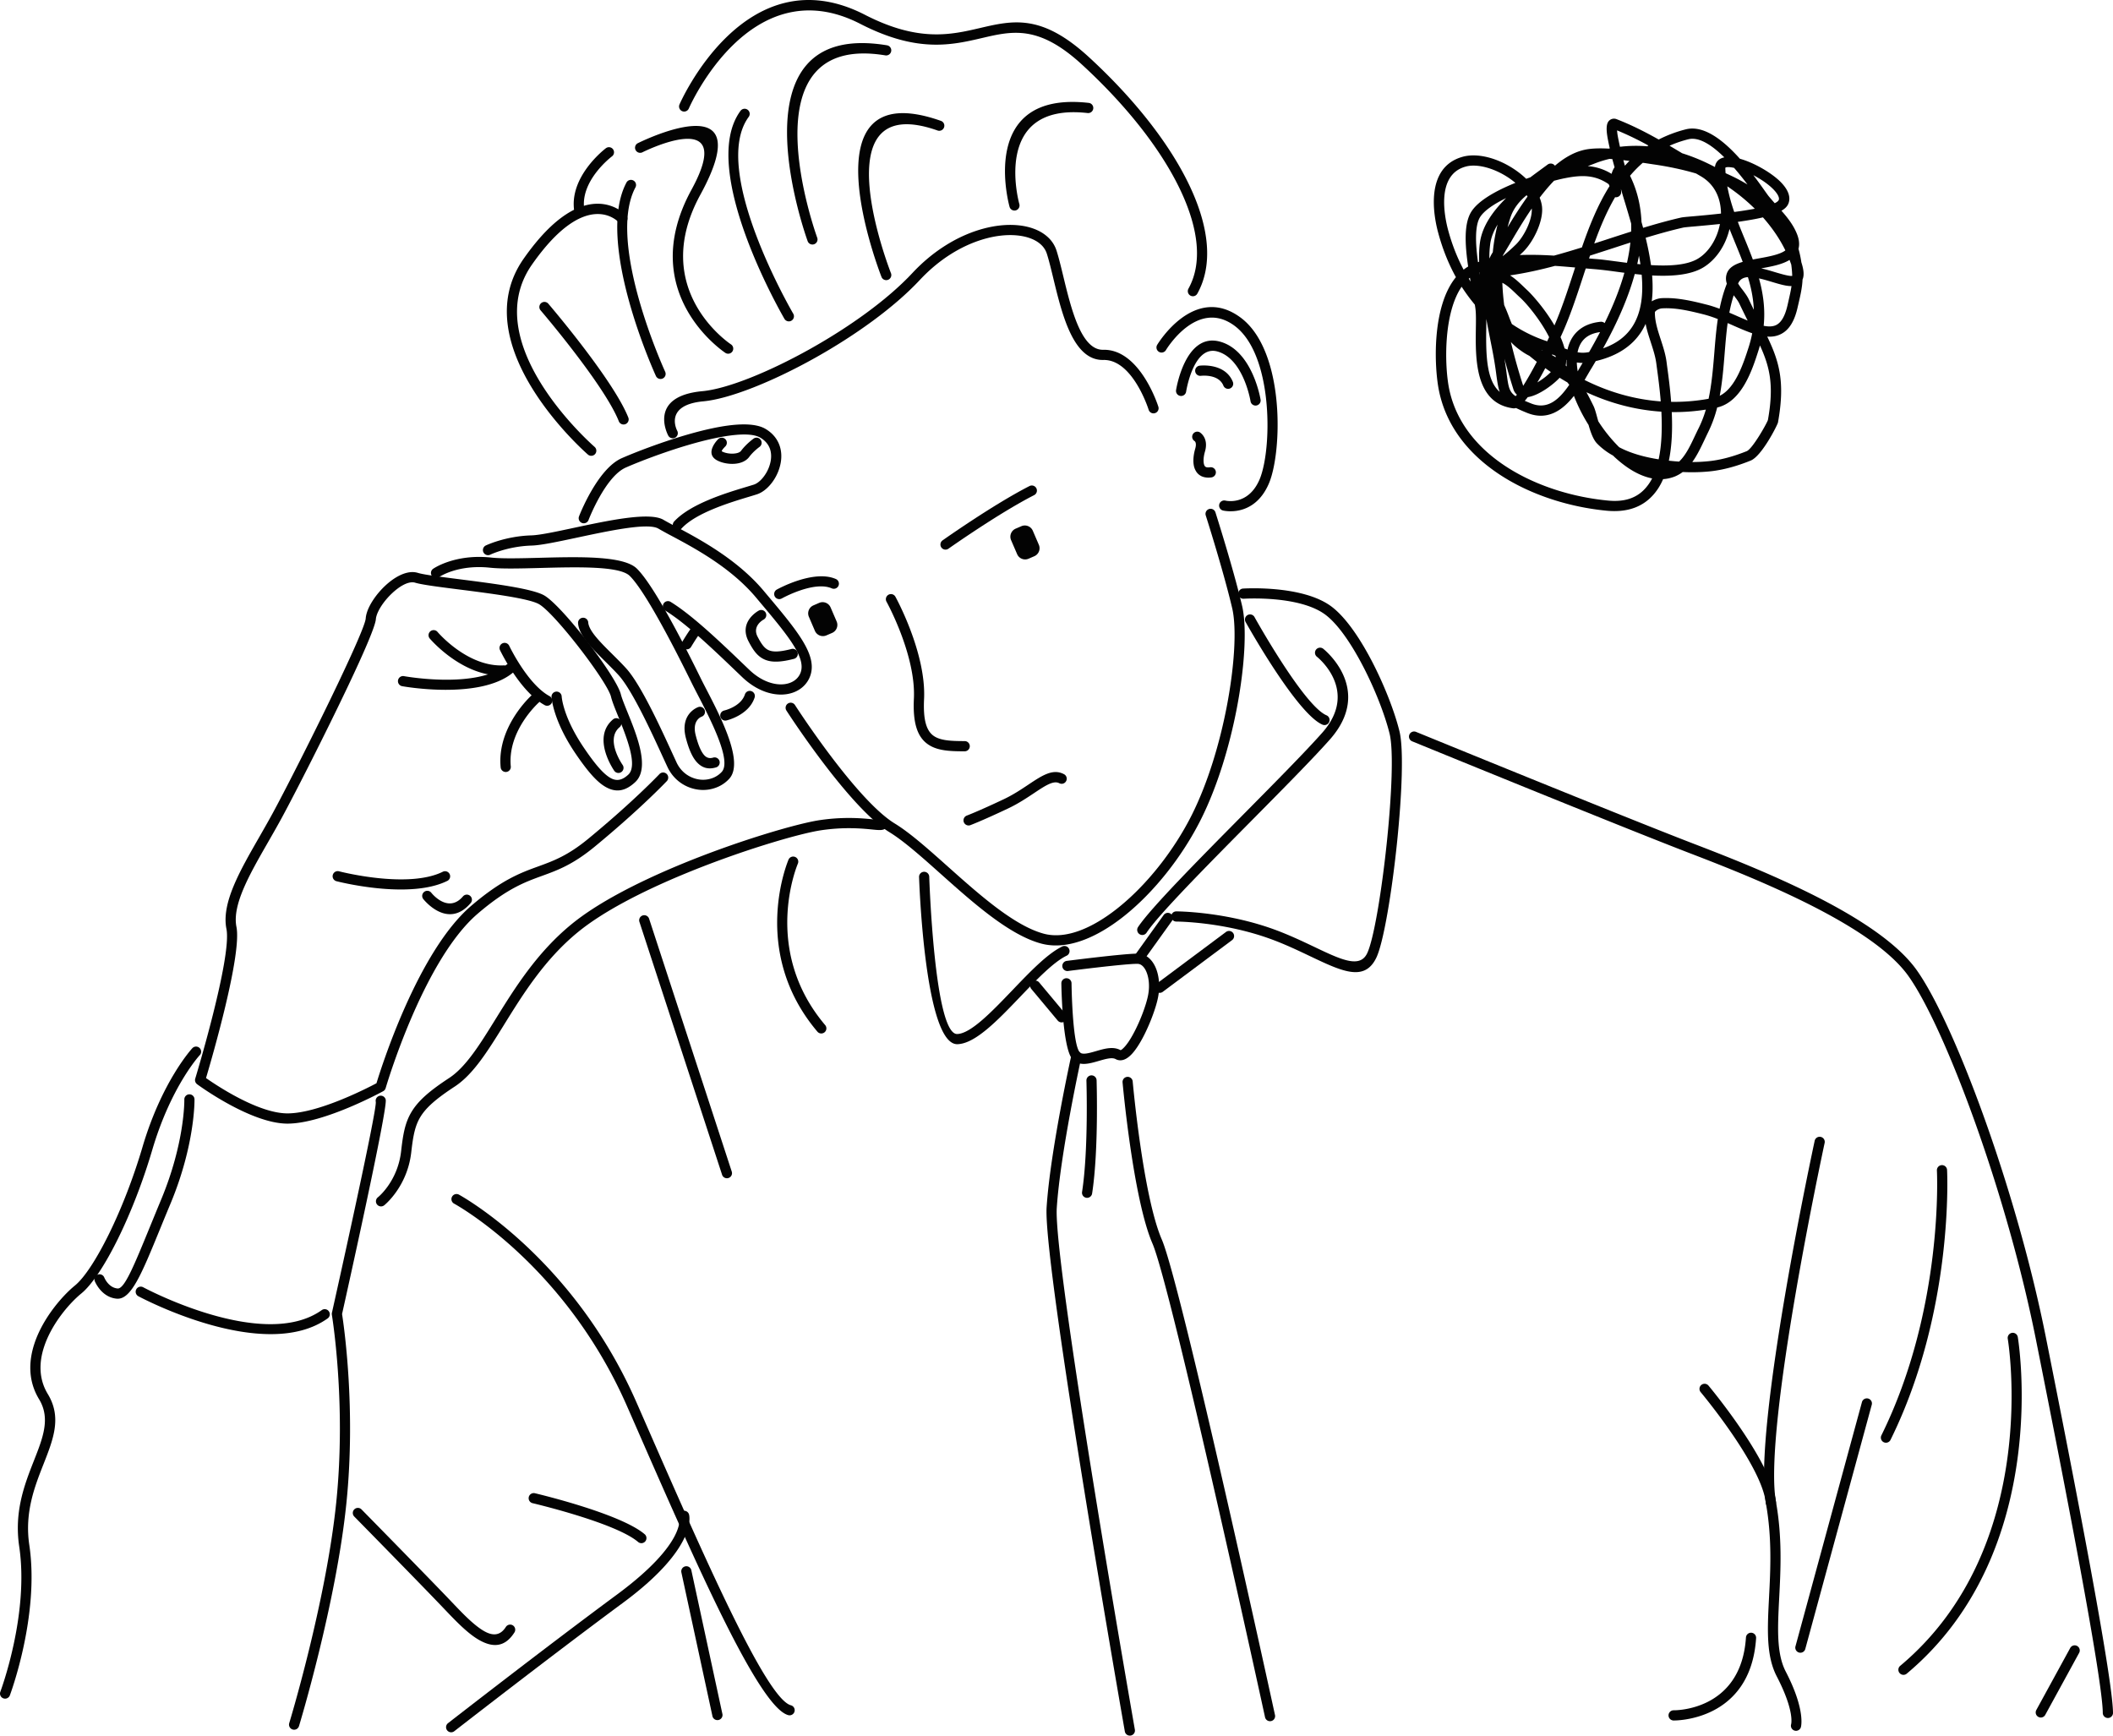
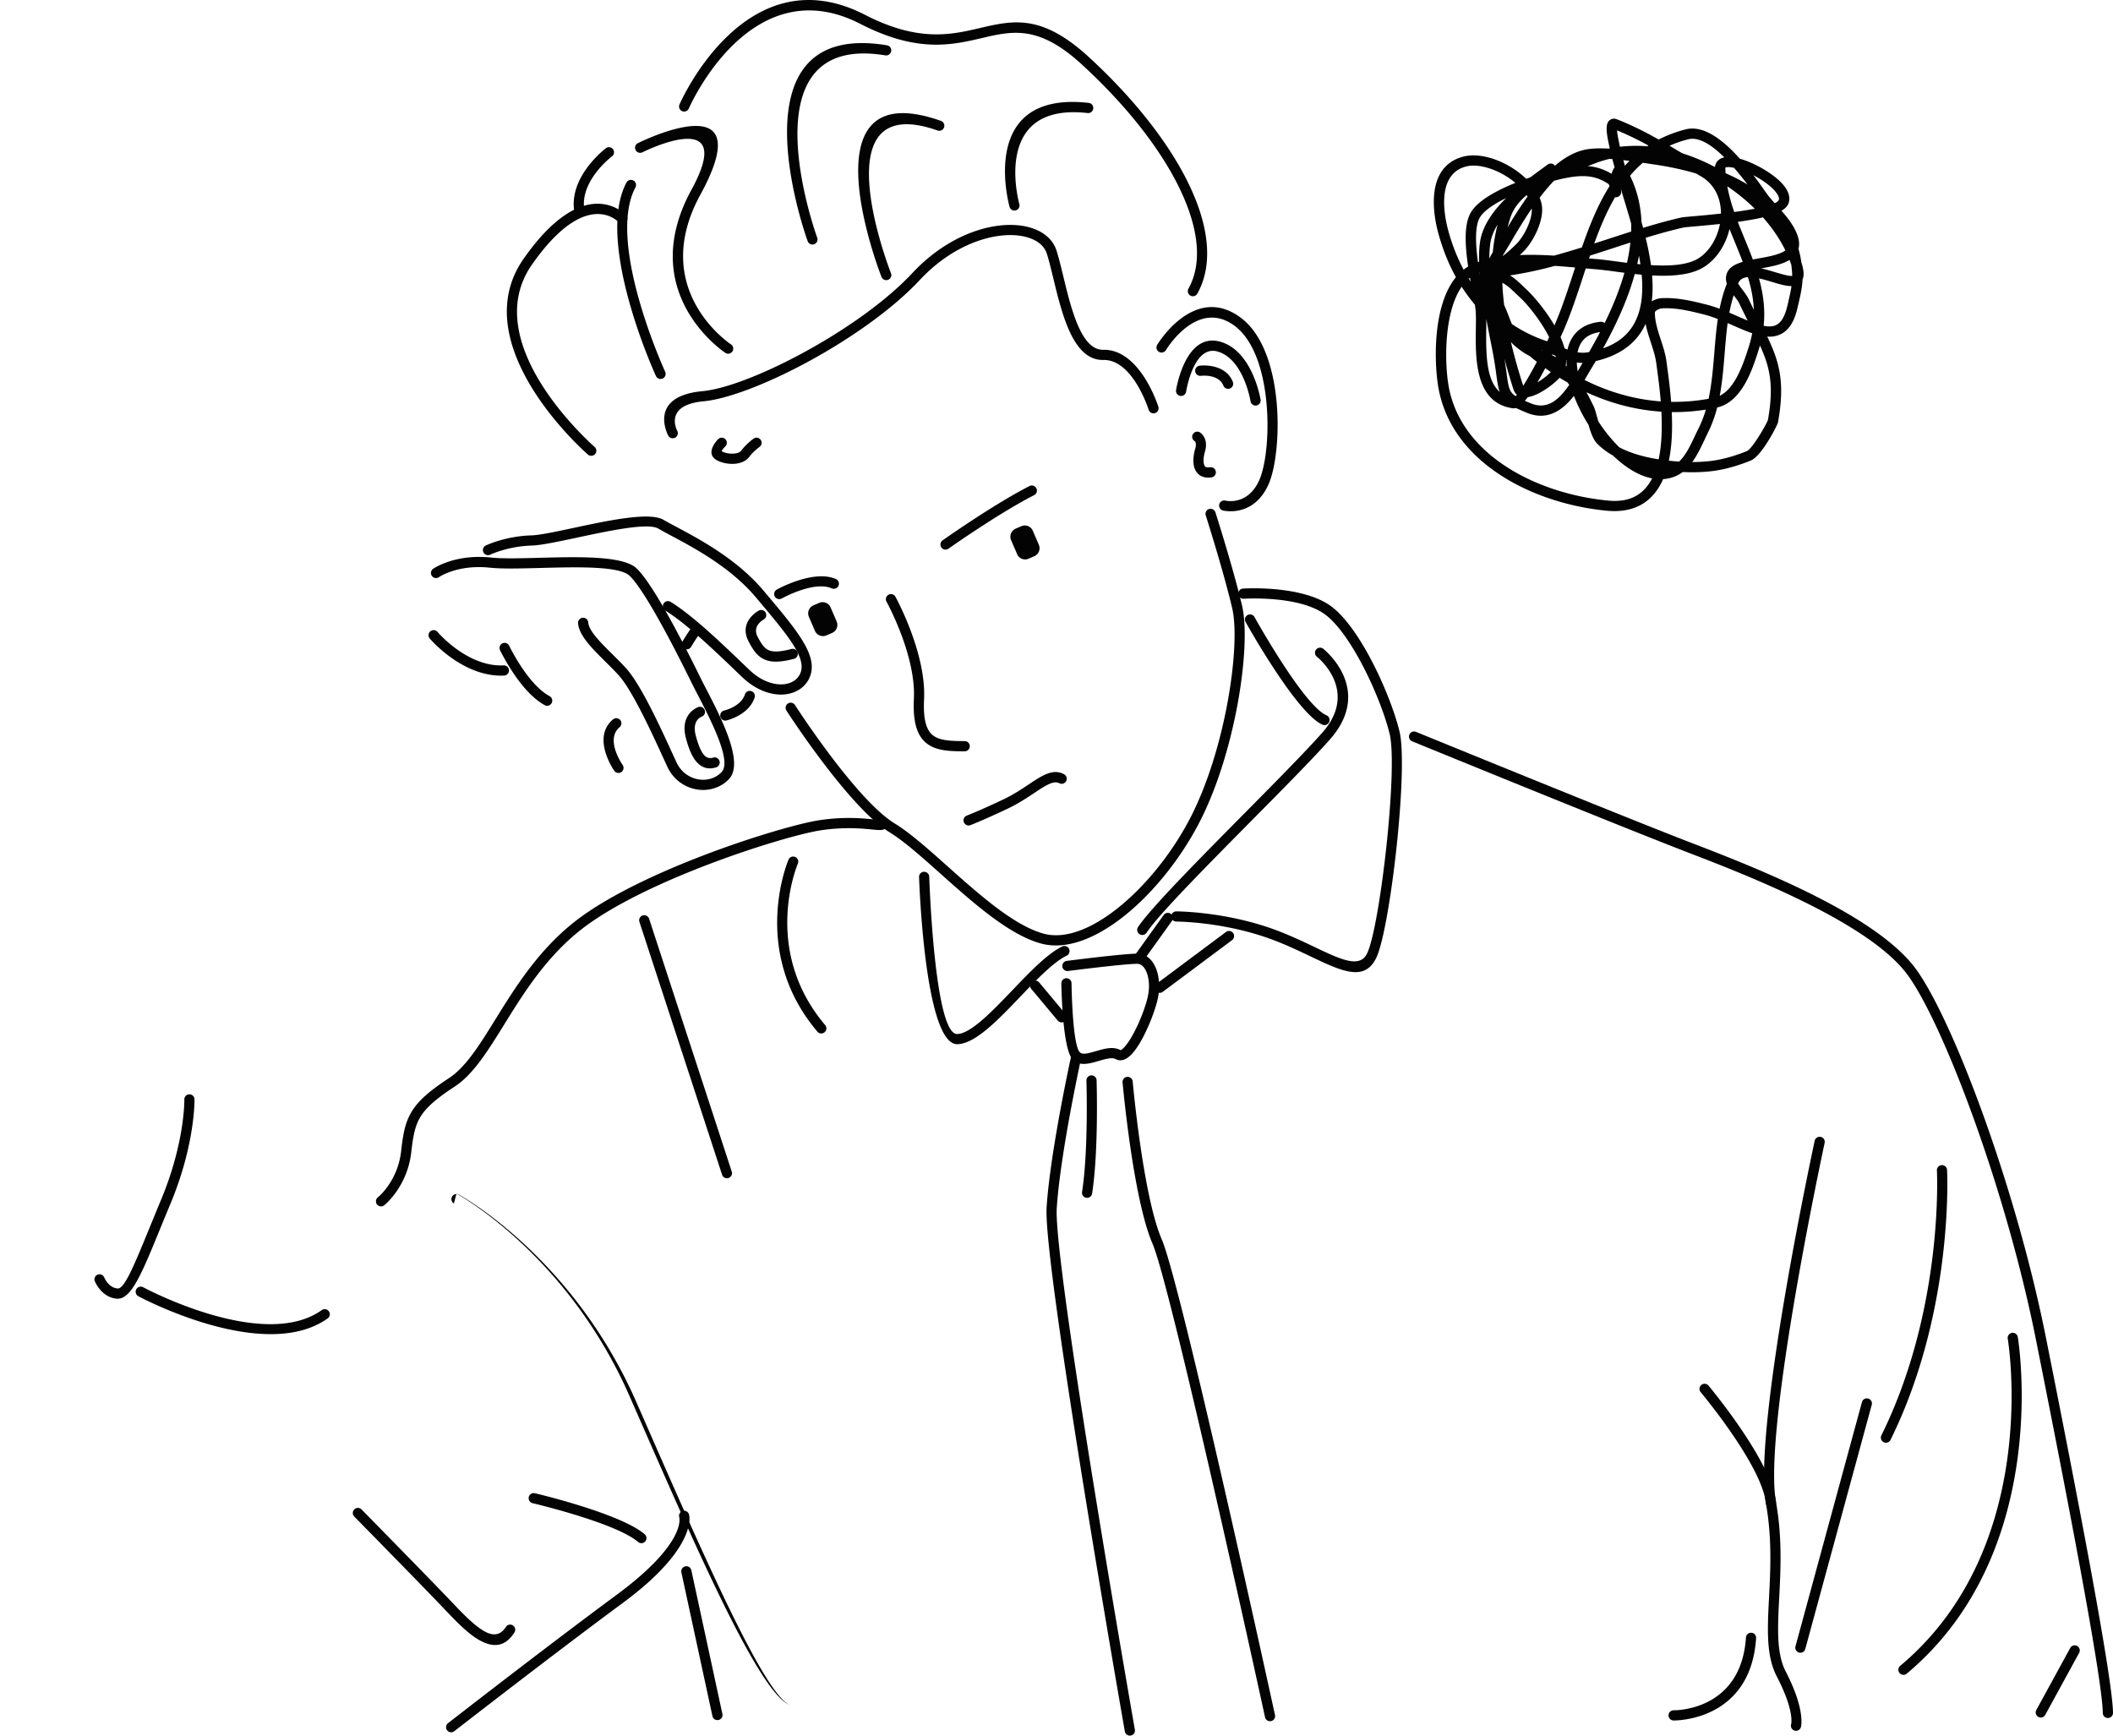
<svg xmlns="http://www.w3.org/2000/svg" width="280" height="230" fill="none" viewBox="0 0 280 230">
  <g clip-path="url(#a)">
    <path fill="#030303" d="M89.741 57.087a.673.673 0 0 1-.282.913.671.671 0 0 1-.911-.284c-.007-.014-2.828-5.198 4.541-5.88 3.238-.3 8.776-2.514 14.343-5.64 5.067-2.848 10.126-6.433 13.464-10.008 2.739-2.932 5.819-4.762 8.683-5.674 1.931-.615 3.769-.816 5.346-.66 1.639.16 3.015.71 3.95 1.59a4.117 4.117 0 0 1 1.131 1.771c.302.951.582 2.108.884 3.357 1.05 4.341 2.382 9.845 5.299 9.78 4.903-.11 7.292 7.494 7.299 7.515a.675.675 0 1 1-1.284.413c-.005-.019-2.097-6.665-5.989-6.579-3.997.09-5.471-6.005-6.636-10.812-.297-1.234-.575-2.377-.858-3.266a2.8 2.8 0 0 0-.764-1.195c-.717-.673-1.819-1.098-3.164-1.23-1.406-.139-3.058.044-4.807.603-2.665.848-5.541 2.56-8.107 5.309-3.447 3.688-8.621 7.364-13.785 10.265-5.716 3.21-11.46 5.489-14.882 5.806-5.333.492-3.475 3.897-3.47 3.906ZM154.497 46.4a.676.676 0 0 1-1.153-.706c.015-.022 4.873-8.171 11.039-3.619 2.511 1.854 3.896 5.352 4.515 9.089.834 5.027.278 10.557-.779 12.968-1.987 4.538-6.035 3.525-6.047 3.522a.676.676 0 0 1 .307-1.318c.007.003 2.974.747 4.506-2.744.975-2.228 1.474-7.425.683-12.21-.568-3.426-1.795-6.6-3.983-8.217-4.971-3.669-9.076 3.213-9.088 3.235Z" />
    <path fill="#030303" d="M158.298 58.451a.676.676 0 0 1 .676-1.17c.002.003 1.239.702.7 2.56-.144.492-.23 1.057-.163 1.508a.97.97 0 0 0 .137.413c.047.067.119.12.215.15.118.033.276.04.482.009a.676.676 0 1 1 .196 1.34 2.46 2.46 0 0 1-1.052-.053 1.7 1.7 0 0 1-.946-.675 2.278 2.278 0 0 1-.369-.987c-.096-.658.016-1.426.206-2.08.242-.835-.082-1.013-.082-1.015Zm-1.121-6.548a.676.676 0 0 1-.772.562.676.676 0 0 1-.561-.773c.005-.022 1.186-7.698 5.826-6.418 4.331 1.193 5.371 7.666 5.373 7.686a.674.674 0 1 1-1.33.22c-.002-.014-.911-5.644-4.398-6.605-3.175-.874-4.136 5.311-4.138 5.328Z" />
    <path fill="#030303" d="M159.13 49.802a.676.676 0 0 1-.158-1.345c.009 0 3.338-.432 4.39 2.13a.674.674 0 1 1-1.246.514c-.657-1.599-2.979-1.299-2.986-1.299Zm.647 18.498a.673.673 0 1 1 1.284-.408c.005.022 2.359 7.39 3.533 12.385.645 2.75.383 7.974-.714 13.655-.956 4.937-2.543 10.248-4.717 14.602-2.461 4.934-6.252 9.734-10.266 12.908-3.696 2.922-7.607 4.49-10.928 3.595-4.242-1.141-9.002-5.389-13.294-9.218-2.528-2.255-4.889-4.363-6.815-5.542-5.407-3.311-13.625-16.078-13.648-16.116a.674.674 0 1 1 1.131-.735c.021.036 8.076 12.548 13.219 15.698 2.039 1.247 4.441 3.391 7.012 5.684 4.179 3.729 8.812 7.863 12.742 8.922 2.869.771 6.373-.679 9.744-3.347 3.866-3.056 7.521-7.686 9.9-12.452 2.109-4.231 3.657-9.417 4.592-14.253 1.064-5.504 1.333-10.515.726-13.093-1.172-4.99-3.494-12.263-3.501-12.285Z" />
    <path fill="#030303" d="M117.471 79.73a.68.68 0 0 1 .269-.92.673.673 0 0 1 .915.267c.012.021 4.098 7.41 3.796 13.573-.134 2.73.307 4.123 1.191 4.805.892.689 2.368.752 4.192.752.373 0 .675.302.675.677a.676.676 0 0 1-.675.677c-2.083 0-3.784-.084-5.016-1.035-1.242-.958-1.874-2.697-1.716-5.938.285-5.78-3.619-12.839-3.631-12.858Zm11.084 29.627a.677.677 0 0 1-.465-1.27c.005-.002 1.443-.531 4.928-2.18 1.229-.581 2.298-1.292 3.232-1.916 1.867-1.244 3.272-2.178 4.746-1.398.33.173.457.581.282.913a.672.672 0 0 1-.91.283c-.767-.406-1.884.339-3.372 1.33-.973.649-2.083 1.386-3.403 2.012-3.55 1.679-5.033 2.224-5.038 2.226Zm36.502-26.933a.675.675 0 1 1 1.179-.658c.016.034 6.53 11.741 9.538 13.021.345.144.505.54.359.884a.673.673 0 0 1-.882.36c-3.439-1.462-10.175-13.574-10.194-13.607Z" />
    <path fill="#030303" d="M174.506 87.027a.678.678 0 0 1-.106-.949.676.676 0 0 1 .947-.105c.019.017 6.813 5.335.865 12.039-2.226 2.512-6.238 6.567-10.394 10.764-5.993 6.058-12.284 12.419-13.875 14.81a.677.677 0 1 1-1.124-.754c1.651-2.48 7.997-8.896 14.043-15.007 4.127-4.17 8.11-8.197 10.341-10.713 4.995-5.629-.68-10.07-.697-10.085Z" />
    <path fill="#030303" d="M155.875 122.122a.675.675 0 0 1 0-1.35c.019 0 6.569 0 13.229 2.49 1.867.699 3.551 1.501 5.064 2.219 3.527 1.681 6.017 2.867 6.99.862.887-1.827 1.968-8.409 2.641-14.974.614-5.995.882-11.926.341-14.137-.636-2.6-2.126-6.414-3.952-9.751-1.455-2.658-3.106-4.992-4.676-6.109-3.516-2.502-10.686-2.029-10.708-2.029a.676.676 0 0 1-.079-1.35c.022 0 7.66-.503 11.571 2.28 1.749 1.246 3.535 3.743 5.076 6.557 1.878 3.433 3.417 7.379 4.078 10.085.578 2.367.317 8.471-.309 14.591-.685 6.695-1.816 13.463-2.768 15.423-1.56 3.215-4.548 1.791-8.783-.224-1.498-.713-3.166-1.508-4.956-2.177-6.432-2.406-12.742-2.406-12.759-2.406Zm-34.088-5.941a.675.675 0 0 1 1.347-.041c.003.06.669 20.962 3.708 20.883 1.799-.048 4.579-2.951 7.352-5.844 2.294-2.397 4.582-4.783 6.535-5.739a.677.677 0 1 1 .59 1.217c-1.742.853-3.945 3.153-6.154 5.458-2.96 3.093-5.932 6.195-8.292 6.257-4.388.116-5.083-22.126-5.086-22.191Zm19.712 12.496a.676.676 0 0 1-.168-1.34c.022-.002 7.87-1.011 9.483-.961.125.005.242.017.35.039.815.156 1.466.756 1.891 1.625.376.774.577 1.777.544 2.858a7.702 7.702 0 0 1-.139 1.248c-.264 1.383-1.134 3.739-2.124 5.549-.429.783-.886 1.477-1.339 1.964-.571.615-1.175.942-1.783.826a1.315 1.315 0 0 1-.381-.139c-.48-.264-1.357-.009-2.215.24-1.277.37-2.53.735-3.448-.151-1.426-1.371-1.527-10.097-1.527-10.121a.674.674 0 0 1 1.349-.017c0 .025.096 8.186 1.112 9.166.357.343 1.239.086 2.138-.173 1.124-.327 2.27-.658 3.233-.132.096.007.287-.152.534-.418.372-.401.765-1.001 1.143-1.695.93-1.696 1.738-3.883 1.982-5.153.07-.356.106-.701.118-1.03.026-.865-.125-1.647-.408-2.231-.239-.487-.563-.816-.934-.888a.925.925 0 0 0-.134-.017c-1.513-.046-9.253.946-9.277.951Z" />
    <path fill="#030303" d="M136.648 131.035a.677.677 0 0 1 1.036-.87l3.515 4.21a.675.675 0 1 1-1.035.869l-3.516-4.209Zm14.973-3.871a.674.674 0 1 1-1.092-.788l3.676-5.128a.673.673 0 0 1 .939-.154.678.678 0 0 1 .154.944l-3.677 5.126Zm2.457 4.272a.67.67 0 0 1-.942-.14.677.677 0 0 1 .139-.946l9.184-6.85a.673.673 0 0 1 .944.139c.22.3.158.723-.142.946l-9.183 6.851Zm-10.113 11.76a.674.674 0 0 1 1.349-.036c0 .027.295 9.261-.595 15.002a.673.673 0 1 1-1.332-.206c.87-5.616.58-14.733.578-14.76Z" />
    <path fill="#030303" d="M141.975 139.804a.676.676 0 1 1 1.321.29c-.007.036-2.775 12.587-3.259 19.965-.482 7.355 10.317 68.97 10.348 69.148a.675.675 0 1 1-1.33.233c-.032-.178-10.859-61.944-10.365-69.467.491-7.501 3.278-20.133 3.285-20.169Zm26.968 87.417a.677.677 0 1 1-1.32.286c-.036-.163-12.397-56.919-14.906-62.72-2.584-5.974-3.957-21.307-3.962-21.351a.675.675 0 0 1 .611-.734.672.672 0 0 1 .731.612c.005.043 1.359 15.165 3.856 20.938 2.572 5.945 14.954 62.806 14.99 62.969Zm-43.261-154.51a.673.673 0 0 1-.94-.163.678.678 0 0 1 .163-.941c.019-.015 6.686-4.73 11.513-7.196a.676.676 0 1 1 .613 1.205c-4.747 2.428-11.33 7.083-11.349 7.095Zm-22.092 6.596a.672.672 0 0 1-.917-.261.677.677 0 0 1 .261-.918c.014-.007 4.834-2.708 7.827-1.4a.675.675 0 0 1-.537 1.24c-2.38-1.04-6.622 1.334-6.634 1.34Z" />
    <path fill="#030303" fill-rule="evenodd" d="m134.582 70.058.765-.329c.58-.252 1.263.02 1.512.6l.803 1.864a1.156 1.156 0 0 1-.602 1.515l-.762.331a1.153 1.153 0 0 1-1.514-.603l-.803-1.86a1.16 1.16 0 0 1 .601-1.518Zm-26.795 10.164.764-.331a1.152 1.152 0 0 1 1.513.602l.803 1.861a1.16 1.16 0 0 1-.6 1.518l-.764.329a1.156 1.156 0 0 1-1.515-.6l-.8-1.864a1.156 1.156 0 0 1 .599-1.515Z" clip-rule="evenodd" />
-     <path fill="#030303" d="M78 68.882a.676.676 0 1 1-1.257-.493c.007-.019 2.394-6.23 5.631-7.666 1.877-.831 7.32-2.97 12-3.962 2.943-.625 5.627-.79 7.086.086 1.004.605 1.594 1.412 1.877 2.298.23.725.247 1.489.108 2.228a6.145 6.145 0 0 1-.777 2.03c-.613 1.024-1.495 1.826-2.377 2.107-.388.123-.669.207-.985.303-2.514.756-7.058 2.125-8.98 4.209a.674.674 0 0 1-.954.04.677.677 0 0 1-.04-.955c2.175-2.36 6.947-3.796 9.588-4.59.431-.13.81-.246.963-.294.571-.182 1.175-.758 1.628-1.515a4.85 4.85 0 0 0 .608-1.58c.099-.535.091-1.078-.067-1.575-.187-.586-.589-1.128-1.284-1.546-1.12-.672-3.468-.485-6.114.077-4.568.967-9.897 3.063-11.736 3.877-2.72 1.208-4.912 6.904-4.917 6.92Z" />
    <path fill="#030303" d="M95.167 58.197a.673.673 0 0 1 .954.002.678.678 0 0 1-.003.956c-.002 0-.592.585-.45.662.407.219 1.023.336 1.593.29.415-.033.777-.146.94-.367.702-.946 1.69-1.642 1.694-1.642a.676.676 0 0 1 .776 1.104c-.002.003-.817.577-1.387 1.343-.422.571-1.146.852-1.917.912-.815.065-1.719-.115-2.34-.449-1.76-.95.132-2.807.14-2.811ZM64.96 73.506a.677.677 0 0 1-.578-1.225c.007-.002 2.566-1.234 6.034-1.335 1.114-.033 3.286-.496 5.71-1.015 4.554-.97 9.965-2.125 11.796-1.047.4.238 1.01.562 1.712.936 3.082 1.643 8.042 4.286 11.556 8.462l.239.286c4.218 5.008 6.931 8.233 5.936 11a3.505 3.505 0 0 1-.767 1.245c-.584.615-1.385 1.019-2.31 1.167-.884.142-1.886.048-2.916-.324-1.007-.362-2.042-.992-3.02-1.925l-.695-.666c-3.072-2.946-6.746-6.466-9.5-8.154a.678.678 0 0 1-.222-.93.674.674 0 0 1 .927-.225c2.876 1.767 6.605 5.34 9.725 8.33.235.225.467.449.695.665.836.802 1.709 1.335 2.545 1.635.808.29 1.579.367 2.25.26.631-.102 1.165-.366 1.544-.764.208-.219.371-.478.477-.771.731-2.034-1.786-5.023-5.699-9.67l-.24-.288c-3.343-3.97-8.165-6.54-11.158-8.137a47.179 47.179 0 0 1-1.761-.968c-1.376-.811-6.512.286-10.833 1.208-2.48.528-4.702 1.004-5.953 1.04-3.177.094-5.49 1.205-5.495 1.21Z" />
    <path fill="#030303" d="M100.552 80.911a.673.673 0 0 1 .911.279.678.678 0 0 1-.276.915c-.005.002-1.558.813-.796 2.27.47.901.873 1.516 1.455 1.778.616.276 1.531.237 3.056-.159a.675.675 0 0 1 .338 1.306c-1.848.483-3.032.495-3.943.087-.944-.425-1.495-1.23-2.1-2.384-1.387-2.656 1.348-4.087 1.355-4.092Zm-42.387-4.427a.674.674 0 1 1-.767-1.112c.01-.005 2.842-2.003 7.685-1.487 1.51.161 3.873.099 6.42.032 5.191-.137 11.128-.293 12.887 1.43 1.229 1.206 2.952 4.04 4.565 6.974 1.589 2.89 3.087 5.904 3.873 7.503.215.442.491.973.795 1.56 1.937 3.744 5.002 9.67 3 11.826a4.466 4.466 0 0 1-1.406 1.023 4.88 4.88 0 0 1-2.888.377 5.216 5.216 0 0 1-2.691-1.328 5.346 5.346 0 0 1-1.2-1.666c-.185-.394-.377-.814-.59-1.277-1.52-3.314-4.084-8.91-5.893-10.887-.535-.586-1.153-1.198-1.757-1.799-1.785-1.772-3.47-3.443-3.597-5.063a.672.672 0 0 1 .62-.728.673.673 0 0 1 .727.622c.089 1.121 1.598 2.622 3.202 4.212.596.593 1.207 1.198 1.8 1.846 1.953 2.135 4.572 7.852 6.122 11.235l.585 1.268c.23.494.54.91.901 1.248a3.89 3.89 0 0 0 1.994.985 3.57 3.57 0 0 0 2.095-.267c.364-.17.7-.408.99-.72 1.353-1.46-1.446-6.87-3.212-10.287a92.216 92.216 0 0 1-.807-1.582c-.78-1.582-2.26-4.567-3.847-7.45-1.562-2.841-3.209-5.564-4.326-6.659-1.351-1.325-6.983-1.177-11.91-1.047-2.6.07-5.009.132-6.595-.036-4.34-.463-6.768 1.249-6.775 1.254Zm8.095 9.674a.674.674 0 1 1 1.215-.588c.007.016 2.447 5.135 5.378 6.696a.678.678 0 0 1-.635 1.196c-3.322-1.77-5.95-7.288-5.958-7.304Z" />
-     <path fill="#030303" d="M73.083 92.365a.676.676 0 0 1 .633-.716.676.676 0 0 1 .714.636c0 .008.137 2.656 2.912 6.76 1.387 2.048 2.509 3.426 3.51 4.021.808.483 1.568.368 2.411-.42 1.295-1.21-.27-5.069-1.378-7.799-.412-1.015-.766-1.89-.917-2.511-.252-1.023-2.128-3.81-4.216-6.507-2.034-2.627-4.237-5.117-5.296-5.749-1.306-.78-6.432-1.433-10.643-1.968-2.629-.334-4.91-.625-5.816-.9a.986.986 0 0 0-.25-.044c-.817-.058-1.869.579-2.796 1.453-.976.917-1.779 2.067-2.054 2.98-.048.158-.08.304-.089.441-.067.963-1.692 4.675-3.796 9.098-2.957 6.219-6.897 13.963-8.692 17.269-.578 1.064-1.198 2.142-1.807 3.205-2.461 4.291-4.762 8.301-4.18 11.218.734 3.677-3.232 17.332-4.033 20.028 1.488 1.042 6.96 4.682 10.794 4.682 4.045 0 10.473-3.292 11.793-3.993.674-2.214 5.505-17.47 12.536-23.497 4.058-3.477 6.55-4.385 8.937-5.251 1.977-.721 3.878-1.412 6.61-3.664 6.02-4.961 9.406-8.548 9.415-8.558a.674.674 0 0 1 .954-.024c.271.257.28.684.024.956-.01.009-3.444 3.647-9.538 8.67-2.914 2.401-4.92 3.131-7.007 3.89-2.272.826-4.645 1.69-8.517 5.009-7.271 6.231-12.184 23.074-12.199 23.122H51.1a.665.665 0 0 1-.324.401c-.021.012-7.822 4.296-12.682 4.296-4.91 0-11.956-5.208-11.975-5.222v-.003a.674.674 0 0 1-.247-.739c.014-.046 4.884-16.086 4.134-19.838-.68-3.408 1.745-7.634 4.34-12.155.594-1.04 1.2-2.096 1.79-3.179 1.769-3.261 5.687-10.964 8.656-17.204 2.042-4.293 3.617-7.837 3.67-8.606.016-.233.066-.482.146-.744.342-1.131 1.287-2.51 2.418-3.573 1.174-1.107 2.583-1.904 3.813-1.82.184.014.366.048.55.103.794.243 3.023.526 5.594.853 4.336.552 9.617 1.227 11.166 2.149 1.205.72 3.549 3.344 5.67 6.082 2.183 2.819 4.162 5.806 4.457 7.016.125.504.465 1.342.86 2.322 1.254 3.085 3.025 7.446 1.045 9.297-1.356 1.268-2.624 1.424-4.014.593-1.196-.711-2.444-2.221-3.94-4.43-2.988-4.416-3.144-7.427-3.144-7.436Z" />
    <path fill="#030303" d="M82.518 101.385a.677.677 0 0 1-1.11.774c-.009-.015-3.093-4.37-.172-6.83a.675.675 0 0 1 .951.085.678.678 0 0 1-.083.953c-1.963 1.652.407 5.009.414 5.018Zm10.02-7.69a.675.675 0 0 1 .443 1.275c-.005.002-1.318.437-.79 2.47.316 1.223.673 2.111 1.111 2.615.324.368.717.49 1.21.336a.677.677 0 0 1 .403 1.292c-1.071.334-1.924.065-2.627-.739-.587-.673-1.035-1.743-1.404-3.163-.841-3.253 1.647-4.084 1.654-4.086Zm3.69 1.786a.676.676 0 0 1-.294-1.318c.005-.002 2.24-.495 2.777-2.144a.675.675 0 1 1 1.285.418c-.78 2.386-3.758 3.042-3.767 3.044Zm-4.651-9.758a.67.67 0 0 1-.925.228.676.676 0 0 1-.228-.927c.003-.002.853-1.41 1.189-1.8a.675.675 0 0 1 1.023.879c-.27.316-1.057 1.618-1.059 1.62ZM56.928 84.59a.676.676 0 0 1 1.024-.88c.012.015 3.942 4.693 8.788 4.465a.675.675 0 0 1 .062 1.349c-5.512.262-9.862-4.918-9.874-4.934Z" />
-     <path fill="#030303" d="M53.32 90.936a.677.677 0 1 1 .232-1.333c.026.005 9.66 1.753 13.566-1.517a.673.673 0 0 1 .952.086.675.675 0 0 1-.084.951c-4.398 3.68-14.638 1.818-14.667 1.813Zm17.151 1.179a.676.676 0 0 1 .903 1.006c-.011.012-4.143 3.693-3.688 8.44a.676.676 0 0 1-.608.737.676.676 0 0 1-.734-.61c-.522-5.434 4.115-9.561 4.127-9.573ZM44.572 116.77a.678.678 0 0 1 .333-1.314c.026.007 9.142 2.384 13.796.053a.676.676 0 0 1 .604 1.208c-5.116 2.562-14.705.06-14.733.053Zm11.51 2.357a.676.676 0 0 1 1.057-.842c.005.009 2.226 2.869 4.23.478a.676.676 0 0 1 1.035.866c-3.08 3.679-6.312-.49-6.322-.502Zm-30.598 19.778a.674.674 0 0 1 .992.913c-.01.01-3.801 4.094-6.298 12.558-1.258 4.271-2.876 8.38-4.513 11.71-1.716 3.494-3.475 6.164-4.891 7.321-1.515 1.237-3.938 3.984-4.949 7.115-.654 2.021-.707 4.202.506 6.204 1.874 3.093.755 5.938-.57 9.307-1.173 2.98-2.52 6.404-1.877 10.718 1.392 9.372-2.567 19.882-2.579 19.913a.674.674 0 0 1-1.263-.471c.012-.031 3.847-10.212 2.505-19.245-.695-4.67.723-8.271 1.955-11.407 1.196-3.035 2.203-5.597.678-8.116-1.452-2.394-1.402-4.958-.64-7.316 1.105-3.417 3.737-6.409 5.383-7.751 1.265-1.033 2.895-3.539 4.532-6.87 1.603-3.268 3.192-7.297 4.429-11.494 2.585-8.764 6.588-13.074 6.6-13.089Zm14.136 89.831a.674.674 0 0 1-.84.452.677.677 0 0 1-.453-.843c.014-.048 4.87-16.001 6.228-29.241 1.36-13.223-.575-24.849-.58-24.883a.652.652 0 0 1 .017-.29c.237-1.064 6.013-26.91 5.802-27.923a.677.677 0 0 1 .523-.8.676.676 0 0 1 .797.526c.264 1.266-5.346 26.425-5.787 28.398.206 1.299 1.867 12.493.57 25.109-1.373 13.389-6.262 29.447-6.276 29.495Z" />
    <path fill="#030303" d="M24.427 145.73a.674.674 0 1 1 1.346-.01c0 .017.101 5.914-3.175 13.773-.566 1.354-1 2.413-1.4 3.393-2.437 5.954-3.836 9.376-5.73 9.21-2.08-.185-2.911-2.329-2.914-2.336a.675.675 0 0 1 1.254-.497c0 .005.532 1.373 1.776 1.481.908.082 2.17-3.003 4.366-8.37.46-1.121.954-2.331 1.4-3.4 3.172-7.609 3.077-13.228 3.077-13.244Zm-6.09 26.044a.678.678 0 0 1-.282-.912.674.674 0 0 1 .913-.283c.045.024 15.905 8.562 23.67 3.032a.672.672 0 0 1 .94.159.672.672 0 0 1-.159.941c-8.452 6.022-25.034-2.912-25.082-2.937Zm28.607 29.193a.673.673 0 1 1 .961-.946c.027.027 9.15 9.312 12.026 12.342 1.409 1.482 2.897 3.035 4.234 3.794 1.093.619 2.1.648 2.867-.56a.677.677 0 0 1 .932-.206.679.679 0 0 1 .206.932c-1.284 2.024-2.916 2.004-4.67 1.008-1.508-.855-3.07-2.485-4.547-4.036-2.885-3.04-11.982-12.301-12.009-12.328Zm13.253 28.449a.674.674 0 1 1-.825-1.069c.036-.029 12.724-9.904 22.389-17.043 9.293-6.867 8.25-10.231 8.249-10.241a.673.673 0 1 1 1.298-.355c.005.012 1.3 4.262-8.75 11.686-9.681 7.153-22.325 16.995-22.361 17.022Z" />
-     <path fill="#030303" d="M60.144 159.483a.677.677 0 0 1 .65-1.186c.043.024 15.05 8.135 23.546 27.536l.884 2.017c8.062 18.421 16.31 37.265 19.579 38.127a.675.675 0 0 1-.345 1.307c-3.897-1.028-12.277-20.175-20.47-38.894l-.885-2.017c-8.306-18.971-22.918-26.866-22.959-26.89Z" />
+     <path fill="#030303" d="M60.144 159.483a.677.677 0 0 1 .65-1.186c.043.024 15.05 8.135 23.546 27.536l.884 2.017c8.062 18.421 16.31 37.265 19.579 38.127c-3.897-1.028-12.277-20.175-20.47-38.894l-.885-2.017c-8.306-18.971-22.918-26.866-22.959-26.89Z" />
    <path fill="#030303" d="M90.292 208.37a.675.675 0 1 1 1.32-.286l4.104 18.991a.677.677 0 1 1-1.32.285l-4.104-18.99Zm-39.367-48.659a.675.675 0 1 1-.843-1.054c.007-.005 2.616-2.079 3.072-6.106.254-2.245.512-3.784 1.402-5.246.877-1.441 2.329-2.726 4.956-4.447 2.214-1.451 4.04-4.394 6.144-7.789 2.548-4.106 5.49-8.856 10.118-12.628 3.446-2.812 8.652-5.472 13.957-7.696 7.823-3.275 15.906-5.613 18.856-6.058 3.279-.492 5.761-.245 7.151-.105.485.048.48.449.624.261a.676.676 0 0 1 1.061.834c-.311.401-.87.345-1.816.249-1.328-.132-3.698-.369-6.823.101-2.878.432-10.813 2.735-18.535 5.967-5.205 2.18-10.293 4.778-13.624 7.494-4.448 3.626-7.329 8.274-9.823 12.296-2.188 3.532-4.089 6.594-6.55 8.207-2.452 1.606-3.784 2.769-4.544 4.02-.747 1.229-.977 2.629-1.212 4.689-.52 4.586-3.562 7.004-3.571 7.011Zm19.649 39.484a.675.675 0 0 1-.504-.811.675.675 0 0 1 .81-.507c.034.007 11.288 2.651 14.547 5.431a.675.675 0 0 1 .077.951.67.67 0 0 1-.947.077c-3.002-2.562-13.952-5.134-13.983-5.141ZM187.131 98.238a.676.676 0 0 1 .508-1.254c.079.032 27.737 11.35 36.918 14.873 4.608 1.769 10.688 4.175 16.236 7.004 5.601 2.857 10.672 6.152 13.188 9.684 2.588 3.63 6.083 11.393 9.383 20.779 3.005 8.553 5.859 18.465 7.731 27.839 1.941 9.722 4.158 21.019 5.912 30.559 1.74 9.474 2.993 17.055 2.993 19.3a.678.678 0 0 1-1.354 0c0-2.171-1.239-9.665-2.967-19.055-1.713-9.329-3.944-20.686-5.91-30.54-1.859-9.317-4.694-19.164-7.678-27.652-3.262-9.278-6.691-16.916-9.21-20.448-2.367-3.32-7.264-6.485-12.701-9.258-5.493-2.8-11.53-5.192-16.105-6.947-9.188-3.525-36.865-14.85-36.944-14.884Z" />
    <path fill="#030303" d="M240.46 151.214a.676.676 0 1 1 1.321.278c-.022.111-8.18 37.859-6.445 47.511.846 4.718.626 9.002.432 12.738-.206 4.008-.381 7.367.872 9.78 2.663 5.134 2.006 7.338 2.004 7.345a.673.673 0 1 1-1.299-.36c.002-.005.513-1.703-1.903-6.361-1.421-2.735-1.239-6.262-1.021-10.473.189-3.667.407-7.871-.412-12.429-1.783-9.926 6.427-47.921 6.451-48.029Z" />
    <path fill="#030303" d="M239.231 218.488a.674.674 0 1 1-1.299-.355l8.793-32.305a.674.674 0 1 1 1.299.356l-8.793 32.304Zm17.434-63.385a.674.674 0 1 1 1.347-.062c.005.053.978 18.609-7.494 35.767a.674.674 0 1 1-1.21-.598c8.316-16.841 7.36-35.054 7.357-35.107Zm9.387 22.297a.677.677 0 0 1 .561-.773.673.673 0 0 1 .772.562c.012.082 4.752 28.273-14.693 44.577a.676.676 0 1 1-.865-1.037c18.853-15.807 14.24-43.249 14.225-43.329Zm-40.69 7.081a.675.675 0 0 1 1.035-.867c.024.029 8.367 9.984 8.947 15.437a.674.674 0 1 1-1.342.144c-.537-5.04-8.618-14.685-8.64-14.714Zm-3.592 43.511a.679.679 0 0 1-.669-.682.678.678 0 0 1 .681-.67c.024 0 8.936.185 9.579-9.645a.676.676 0 0 1 .716-.632.673.673 0 0 1 .63.716c-.726 11.119-10.906 10.913-10.937 10.913Zm49.253-.744a.67.67 0 0 1-.913.268.672.672 0 0 1-.271-.914l4.496-8.224a.674.674 0 0 1 1.183.646l-4.495 8.224ZM104.499 113.893a.674.674 0 0 1 1.241.523c-.014.034-4.917 11.367 3.607 21.426a.674.674 0 1 1-1.03.871c-9.064-10.694-3.832-22.786-3.818-22.82Zm-19.757 8.301a.675.675 0 1 1 1.282-.418l10.943 33.479a.673.673 0 1 1-1.282.418l-10.943-33.479Zm12.155-76.536a.676.676 0 0 1-.752 1.121c-.034-.024-12.043-7.854-4.515-21.636 6.192-11.338-6.5-4.963-6.536-4.944a.677.677 0 0 1-.597-1.213c.049-.024 16.584-8.332 8.317 6.803-6.931 12.687 4.05 19.847 4.083 19.869Zm-8.752 3.609a.674.674 0 1 1-1.227.56c-.021-.051-8.15-17.728-3.89-25.662a.677.677 0 0 1 1.191.641c-3.944 7.338 3.905 24.41 3.926 24.46Zm-7.858-29.625a.672.672 0 0 1 .942.13.675.675 0 0 1-.13.946c-.012.01-4.359 3.275-3.652 7.174a.673.673 0 1 1-1.325.238c-.856-4.716 4.15-8.476 4.165-8.488Z" />
    <path fill="#030303" d="M78.792 59.22a.674.674 0 1 1-.887 1.016c-.048-.042-16.61-14.4-8.512-25.957 8.234-11.749 13.573-5.753 13.59-5.736a.677.677 0 0 1-.99.922c-.011-.015-4.232-4.774-11.496 5.592-7.395 10.553 8.252 24.121 8.295 24.162Z" />
-     <path fill="#030303" d="M71.635 41.124a.677.677 0 0 1 .072-.953.672.672 0 0 1 .952.075c.026.029 8.641 10.092 10.616 15.124a.677.677 0 0 1-1.258.493c-1.89-4.82-10.358-14.712-10.382-14.739Zm33.482.447a.676.676 0 0 1-1.169.68c-.031-.058-11.559-19.764-5.821-27.563a.674.674 0 0 1 1.088.8c-5.208 7.08 5.869 26.03 5.902 26.083Z" />
    <path fill="#030303" d="M91.275 14.383a.673.673 0 1 1-1.232-.545c.026-.057 8.685-20.04 24.567-11.88 7.108 3.654 11.421 2.648 15.225 1.762 4.409-1.028 8.181-1.907 14.429 3.822 6.039 5.54 10.823 11.612 13.449 17.24 2.5 5.35 3.065 10.325.949 14.129a.67.67 0 0 1-.915.261.676.676 0 0 1-.264-.917c1.886-3.388 1.328-7.94-.99-12.901-2.554-5.47-7.228-11.393-13.14-16.815-5.72-5.247-9.178-4.442-13.219-3.5-4.024.938-8.587 2.002-16.138-1.879-14.602-7.503-22.697 11.168-22.721 11.223Z" />
    <path fill="#030303" d="M118.058 36.185a.675.675 0 1 1-1.258.488c-.031-.08-10.705-27.22 7.887-20.655a.674.674 0 0 1 .412.862.672.672 0 0 1-.86.413c-15.798-5.575-6.207 18.823-6.181 18.892Z" />
    <path fill="#030303" d="M108.293 31.503a.673.673 0 1 1-1.268.454c-.031-.084-10.756-29.471 10.513-25.954a.676.676 0 0 1-.218 1.335c-18.985-3.14-9.056 24.086-9.027 24.165Zm26.785-4.453a.672.672 0 1 1-1.299.355c-.012-.044-4.376-15.45 10.495-13.77a.676.676 0 0 1-.149 1.345c-12.876-1.456-9.056 12.03-9.047 12.07Z" />
    <g clip-path="url(#b)">
      <path fill="#030303" d="M213.943 67.727c-.326 0-.654-.013-1-.046-9.598-.91-20.196-6.146-22.237-15.793-.663-3.094-1.025-11.208 2.222-15.157-.989-1.788-1.777-3.76-2.352-5.897-.547-2.01-1.909-8.66 3.286-10.07 1.892-.505 4.504.128 6.81 1.672.581.387 1.104.81 1.57 1.259.186-.069.367-.133.552-.198.614-.468 1.209-.897 1.753-1.298l.535-.393a.687.687 0 0 1 .958.143l.011.01c1.212-1.033 2.515-1.795 3.9-2.105.884-.198 2.018-.225 3.226-.16.043-.009.093-.019.14-.027a28.85 28.85 0 0 1-.285-1.373c-.297-1.65-.031-2.127.277-2.373a.916.916 0 0 1 .91-.129c1.927.747 3.781 1.684 5.581 2.697a16.98 16.98 0 0 1 3.563-1.342c2.43-.635 5.068 1.509 7.196 3.889 1.923.539 4.192 1.872 5.388 3.067 1.33 1.344 1.286 2.349 1.004 2.959-.15.324-.444.61-.884.867.813.916 1.579 1.896 2.048 3.059.296.734.366 1.402.208 1.983.158.568.289 1.165.38 1.783.24.753.444 1.636.156 2.295-.042 1.043-.275 2.06-.504 3.052l-.135.579c-.412 1.879-1.143 3.056-2.233 3.595-.557.28-1.161.377-1.805.327 1.592 3.317 2.39 6.015 1.423 11.39-.059.3-2.127 4.446-3.625 5.046-1.976.799-3.764 1.262-5.464 1.433-1.131.11-2.3.14-3.536.081a4.834 4.834 0 0 1-1.087.61c-.485.185-.991.3-1.508.33-.384.887-.884 1.667-1.521 2.316-1.243 1.28-2.895 1.919-4.921 1.919Zm-20.255-29.73c-2.438 3.538-2.284 10.556-1.641 13.615 1.902 8.97 11.93 13.855 21.034 14.721 2.085.204 3.65-.277 4.801-1.463a6.044 6.044 0 0 0 1.046-1.475c-1.619-.31-3.331-1.286-5.036-2.884-.046-.048-.099-.094-.141-.14a8.954 8.954 0 0 1-2.123-1.601c-.506-.518-.846-1.488-1.122-2.454a22.312 22.312 0 0 1-1.94-3.857c-1.47 1.868-3.477 3.364-6.218 2.249a22.268 22.268 0 0 1-1.455-.641.898.898 0 0 1-.456.031c-4.997-.716-4.919-6.591-4.869-10.472.015-.97.032-1.872-.033-2.543a8.09 8.09 0 0 0-.104-.715 23.89 23.89 0 0 1-1.743-2.37ZM227.55 54a16.83 16.83 0 0 1-1.232 3.344c-.151.31-.303.63-.457.96-.468.975-.957 2.03-1.612 2.923.731 0 1.437-.036 2.128-.107 1.57-.151 3.231-.592 5.084-1.331.751-.304 2.568-3.493 2.809-4.12.827-4.594.261-7.016-1.054-9.895a14.88 14.88 0 0 1-.19.646c-.814 2.556-2.187 6.817-5.476 7.58Zm-6.405 7.048c.459.05.914.092 1.358.12.897-.85 1.512-2.163 2.11-3.439.164-.335.314-.668.476-.98a15.11 15.11 0 0 0 .958-2.47 26.9 26.9 0 0 1-4.519.331c.103 2.139.042 4.4-.383 6.438Zm-6.582-1.785c1.649.882 3.61 1.35 5.229 1.604.424-1.95.47-4.188.363-6.315-3.37-.22-6.71-1.082-9.931-2.572.297.535.609 1.144.967 1.883.148.322.295.839.453 1.431l.148.53a20.089 20.089 0 0 0 2.771 3.439Zm-12.509-6.147c.245.102.519.219.816.337 2.143.872 3.67-.405 5.081-2.465l-.254-.315a29.03 29.03 0 0 1-1.027-.615c-.801.873-2.712 2.338-4.223 2.571a6.893 6.893 0 0 1-.393.487Zm19.391.133a25.342 25.342 0 0 0 4.966-.405c.42-1.98.591-4.039.757-6.064.12-1.492.241-3.004.464-4.5a15.832 15.832 0 0 0-1.898-.624c-1.942-.485-3.686-.895-5.467-.793-.485.023-.972.374-.972.529-.012 1.18.367 2.344.767 3.572.312.96.639 1.95.776 2.98l.07.543c.172 1.263.401 2.937.537 4.762Zm-11.464-2.894c3.258 1.63 6.655 2.584 10.087 2.836-.136-1.73-.356-3.321-.518-4.526l-.072-.543c-.124-.913-.414-1.797-.719-2.738-.259-.809-.536-1.629-.693-2.47a9.03 9.03 0 0 1-.515.96c-1.236 1.982-3.281 3.318-6.092 3.976-.177.3-.354.599-.539.907-.161.254-.327.543-.502.843-.142.237-.283.49-.437.755Zm-10.621-2.81c.13.77.217 1.42.29 1.982.237 1.735.327 2.389 1.186 2.97a1.43 1.43 0 0 0 .172-.198 1.522 1.522 0 0 1-.462-.712 90.22 90.22 0 0 1-1.186-4.043Zm29.576-4.729c-.178 1.316-.289 2.679-.401 4.07-.15 1.848-.3 3.721-.648 5.562 2.099-1.03 3.164-4.363 3.832-6.437.201-.627.358-1.249.47-1.848-.81-.279-1.645-.645-2.503-1.022a25.46 25.46 0 0 0-.75-.325Zm-31.98-.55c0 .428 0 .898-.01 1.38-.053 3.628.077 6.8 1.786 8.282-.21-.574-.313-1.284-.443-2.22a46.43 46.43 0 0 0-.386-2.516c-.106-.599-.245-1.3-.399-2.074-.173-.866-.363-1.841-.548-2.853Zm3.258 3.054a76.62 76.62 0 0 0 1.63 5.805c.52-.818 1.14-1.908 1.807-3.175-.327-.254-.651-.52-.977-.787a9.174 9.174 0 0 1-.723-.412c-.765-.503-1.319-.967-1.737-1.431Zm4.556 3.464a39.454 39.454 0 0 1-1.05 1.892c.644-.383 1.312-.89 1.786-1.376a29.376 29.376 0 0 1-.736-.516Zm4.179-.747c.011.37.053.757.117 1.17.055-.092.108-.19.157-.277.174-.294.336-.58.496-.833a6.782 6.782 0 0 1-.77-.06Zm-1.475.391c.046.042.09.084.135.13a8.273 8.273 0 0 1-.032-.858c-.019-.004-.029-.004-.038-.008.004.245-.019.497-.065.736Zm-1.816-1.375c.162.087.327.181.495.281a1.85 1.85 0 0 0-.025-.184c-.105-.047-.208-.097-.316-.135-.038-.016-.074-.035-.116-.051-.01.03-.027.058-.038.089Zm3.389-.375c.444.08.881.086 1.316.01.069-.01.143-.022.214-.035a71.572 71.572 0 0 0 1.451-2.644c-1.478.202-2.405.89-2.829 2.114-.064.177-.11.36-.152.555Zm-4.846-.297c.074.031.135.064.207.092.004-.007.004-.01.008-.02-.027-.008-.052-.018-.08-.024a20.483 20.483 0 0 0-.135-.048Zm3.123-.216c.131.051.266.104.396.153a4.84 4.84 0 0 1 .178-.634c.434-1.242 1.518-2.778 4.195-3.044a.706.706 0 0 1 .542.176c1.158-2.365 2.032-4.583 2.618-6.67-.465-.056-.918-.119-1.356-.179a52.072 52.072 0 0 0-2.367-.279c-.444-.035-.915-.08-1.395-.114a40.5 40.5 0 0 0-.327.988c-.884 2.699-1.797 5.489-2.946 7.963-.027.052-.047.104-.069.152.216.497.401.998.531 1.488Zm9.303-9.855c-.826 3.017-2.227 6.294-4.2 9.852 1.796-.63 3.093-1.614 3.956-2.998 1.149-1.85 1.388-4.236 1.16-6.762a63.092 63.092 0 0 1-.916-.092Zm-16.283 6.63a18.685 18.685 0 0 0 4.443 2.21c.079.024.156.053.23.084.087-.185.175-.368.262-.557-1.078-2.152-2.86-4.33-3.798-5.198a30.837 30.837 0 0 1-.517-.487c-.594-.574-1.242-1.2-1.883-1.514.032.984.123 1.97.243 2.948.289.64.498 1.186.685 1.679.114.304.226.583.335.835Zm33.367.232c.644.13 1.213.12 1.66-.103.693-.346 1.187-1.226 1.514-2.683l.131-.582c.143-.629.289-1.263.381-1.894-.704.013-1.615-.258-2.585-.551-.626-.187-1.2-.358-1.722-.47.545 1.974.85 4.044.621 6.283Zm-33.611-6.68c.677.422 1.282 1.007 1.829 1.533.168.16.33.318.49.464.593.553 2.297 2.44 3.566 4.631.947-2.176 1.712-4.515 2.515-6.974.079-.235.15-.464.224-.7-.859-.076-1.75-.151-2.667-.213-1.967.526-3.956.967-5.957 1.259Zm29.061 4.943c.367.158.73.31 1.086.472.457.198.906.394 1.343.575-.348-.689-.708-1.425-1.093-2.229-.151-.33-.413-.67-.689-1.032-.022-.035-.047-.062-.069-.098a20.288 20.288 0 0 0-.578 2.312Zm1.162-3.86a7.2 7.2 0 0 0 .586.826c.304.41.618.822.835 1.28.228.483.445.93.66 1.37-.061-1.495-.355-2.92-.783-4.327-.604.042-1.043.277-1.284.814-.003.012-.01.027-.014.037Zm-9.548 1.92c1.76 0 3.511.398 5.294.852.612.148 1.213.35 1.797.568.235-1.132.534-2.239.964-3.323a2.036 2.036 0 0 1-.03-1.267c.258-.856 1.074-1.313 2.134-1.623-.323-.857-.677-1.717-1.033-2.586-.24-.59-.483-1.178-.719-1.775-.504 2.151-1.763 4.061-3.463 5.093-1.707 1.032-4.229 1.199-6.791 1.07.092 1.173.092 2.328-.051 3.429.424-.252.909-.404 1.32-.423.188-.01.384-.014.578-.014Zm-26.143-2.564c.08.129.165.258.245.386-.03-.175-.062-.345-.093-.515a2.071 2.071 0 0 1-.152.129Zm38.753-1.368c.635.14 1.26.329 1.824.5.723.212 1.884.568 2.285.493 0-.063-.008-.12-.008-.183a14.161 14.161 0 0 0-.123-1.32c-.077-.201-.147-.403-.221-.61-.98.61-2.381.869-3.757 1.12Zm-37.328.548c.018.104.032.206.052.31a5.58 5.58 0 0 1-.025-.321s-.018.004-.027.01Zm-.8-14.166c-.368 0-.718.042-1.03.13-3.978 1.073-2.787 6.705-2.333 8.407.513 1.896 1.199 3.654 2.055 5.252.19-.15.39-.288.601-.416-.453-3.06-.544-5.712.409-7.25.951-1.522 3.38-2.837 5.849-3.836-.28-.238-.584-.462-.899-.677-1.546-1.03-3.261-1.61-4.652-1.61Zm23.521 13.185c2.392.142 4.772.025 6.227-.857 1.457-.878 2.549-2.655 2.91-4.59-.978.102-2.025.202-3.138.3-.77.066-1.571.137-1.725.175-1.644.376-3.313.846-4.979 1.352.289 1.192.536 2.407.705 3.62Zm-1.816-.147c.135.01.276.025.414.04a20.864 20.864 0 0 0-.194-1.141c-.065.362-.135.728-.22 1.1Zm-6.39-.735c.364.036.725.065 1.066.09.648.052 1.489.164 2.444.291.472.058.977.135 1.515.196.208-.927.36-1.817.45-2.683-.797.254-1.598.518-2.389.775-.976.316-1.969.64-2.964.957-.036.122-.082.245-.122.374Zm-10.995-7.994c-1.586.768-2.893 1.64-3.447 2.518-.72 1.161-.606 3.59-.275 5.971.044-.02.1-.041.149-.056-.027-.955.005-1.837.119-2.615.321-2.156 1.732-4.118 3.454-5.818Zm30.708 3.146c.285.743.587 1.476.886 2.208a83.4 83.4 0 0 1 1.104 2.782c.262-.053.534-.1.804-.152 1.318-.237 2.788-.506 3.506-1.057-.745-1.521-1.754-3.003-2.973-4.376-.934.223-2.049.414-3.327.595Zm-31.834.36c-.494.81-.846 1.652-.97 2.512a13.286 13.286 0 0 0-.119 1.987c.146-.308.281-.572.422-.784.009-.021.013-.036.032-.053.116-1.231.327-2.45.635-3.662Zm.7 4.095c0 .023-.004.054-.004.073a20.95 20.95 0 0 0 1.769-1.567c1.073-1.077 2.161-3.287 2.062-4.73-1.142 1.676-2.148 3.382-2.954 4.76-.316.528-.608 1.023-.873 1.464Zm3.715-.085c1.019 0 2.046.04 3.054.104 1.242-.335 2.471-.708 3.703-1.087.992-2.87 2.116-5.671 3.66-8.118-.044-.13-.087-.231-.131-.277-1.817-1.244-3.574-1.221-5.804-.774-.416.08-.895.196-1.418.335-.66.68-1.298 1.444-1.906 2.241.158.396.266.79.312 1.178.215 1.872-1.092 4.581-2.435 5.938-.173.17-.342.333-.511.487.487-.021.979-.027 1.476-.027Zm11.157-7.64c-1.107 1.889-1.982 3.978-2.764 6.137.658-.21 1.315-.422 1.965-.638.965-.312 1.946-.635 2.922-.94a9.71 9.71 0 0 0 0-1.079c-.261-.928-.531-1.826-.784-2.671-.165-.53-.32-1.039-.457-1.521l-.117-.398c.043.28.051.518.008.635a.689.689 0 0 1-.653.485c-.042 0-.082 0-.12-.01Zm3.496 3.279c.072.258.144.522.218.782 1.667-.503 3.343-.976 4.999-1.355.244-.056.766-.102 1.923-.201a136.8 136.8 0 0 0 3.393-.335v-.075c-.017-1.249-.382-3.548-2.701-4.886-.193-.114-.393-.228-.593-.347-1.928-.57-3.903-.963-5.79-1.23l-.833-.127a14.982 14.982 0 0 0-.447-.06 15.768 15.768 0 0 0-1.687 1.716c.92 1.867 1.423 3.904 1.518 6.117Zm-15.22-3.544c-.995.822-1.762 1.785-2.15 2.971-.14.427-.262.857-.372 1.284a58.41 58.41 0 0 1 2.642-4.076c-.04-.054-.075-.12-.12-.179Zm26.594-1.173c.219 1.173.533 2.299.915 3.397a52.604 52.604 0 0 0 2.727-.428 25.602 25.602 0 0 0-3.642-2.97Zm3.455-1.474a68.635 68.635 0 0 1 1.479 2.03c.251.35.439.62.55.756.262.313.528.619.797.924.311-.15.473-.295.53-.422.196-.433-.464-1.444-2.107-2.55-.424-.277-.847-.53-1.249-.738Zm-3.585-.222c.971.429 1.91.909 2.8 1.452a39.34 39.34 0 0 0-1.774-2.203c-.628-.136-1.052-.13-1.161-.01.003.236.019.472.031.7.034.017.072.042.104.06Zm-18.363-.984a6.99 6.99 0 0 1 3.153 1.025c.097-.335.228-.638.399-.863-.093-.358-.201-.726-.294-1.09-.122-.01-.244-.019-.364-.03-.659.152-1.302.35-1.928.593-.312.123-.637.246-.966.365Zm12.509-1.703c1.014.319 2.039.712 3.058 1.185.429.204.864.416 1.288.636.055-.53.365-.953.868-1.165.117-.052.243-.085.373-.112-1.599-1.58-3.338-2.768-4.788-2.393a15.33 15.33 0 0 0-2.47.85c.562.338 1.12.665 1.671 1Zm-7.79.914c.062.248.131.489.201.735.196-.22.392-.427.603-.635-.262-.033-.538-.069-.804-.1Zm-.834-3.945c.012.204.038.462.096.778.087.464.182.928.286 1.394a18.2 18.2 0 0 1 3.607-.062c.053-.031.106-.067.16-.104a40.825 40.825 0 0 0-4.149-2.006Z" />
    </g>
  </g>
  <defs>
    <clipPath id="a">
      <path fill="#fff" d="M0 0h280v230H0z" />
    </clipPath>
    <clipPath id="b">
      <path fill="#fff" d="M190 15.727h49v52h-49z" />
    </clipPath>
  </defs>
</svg>